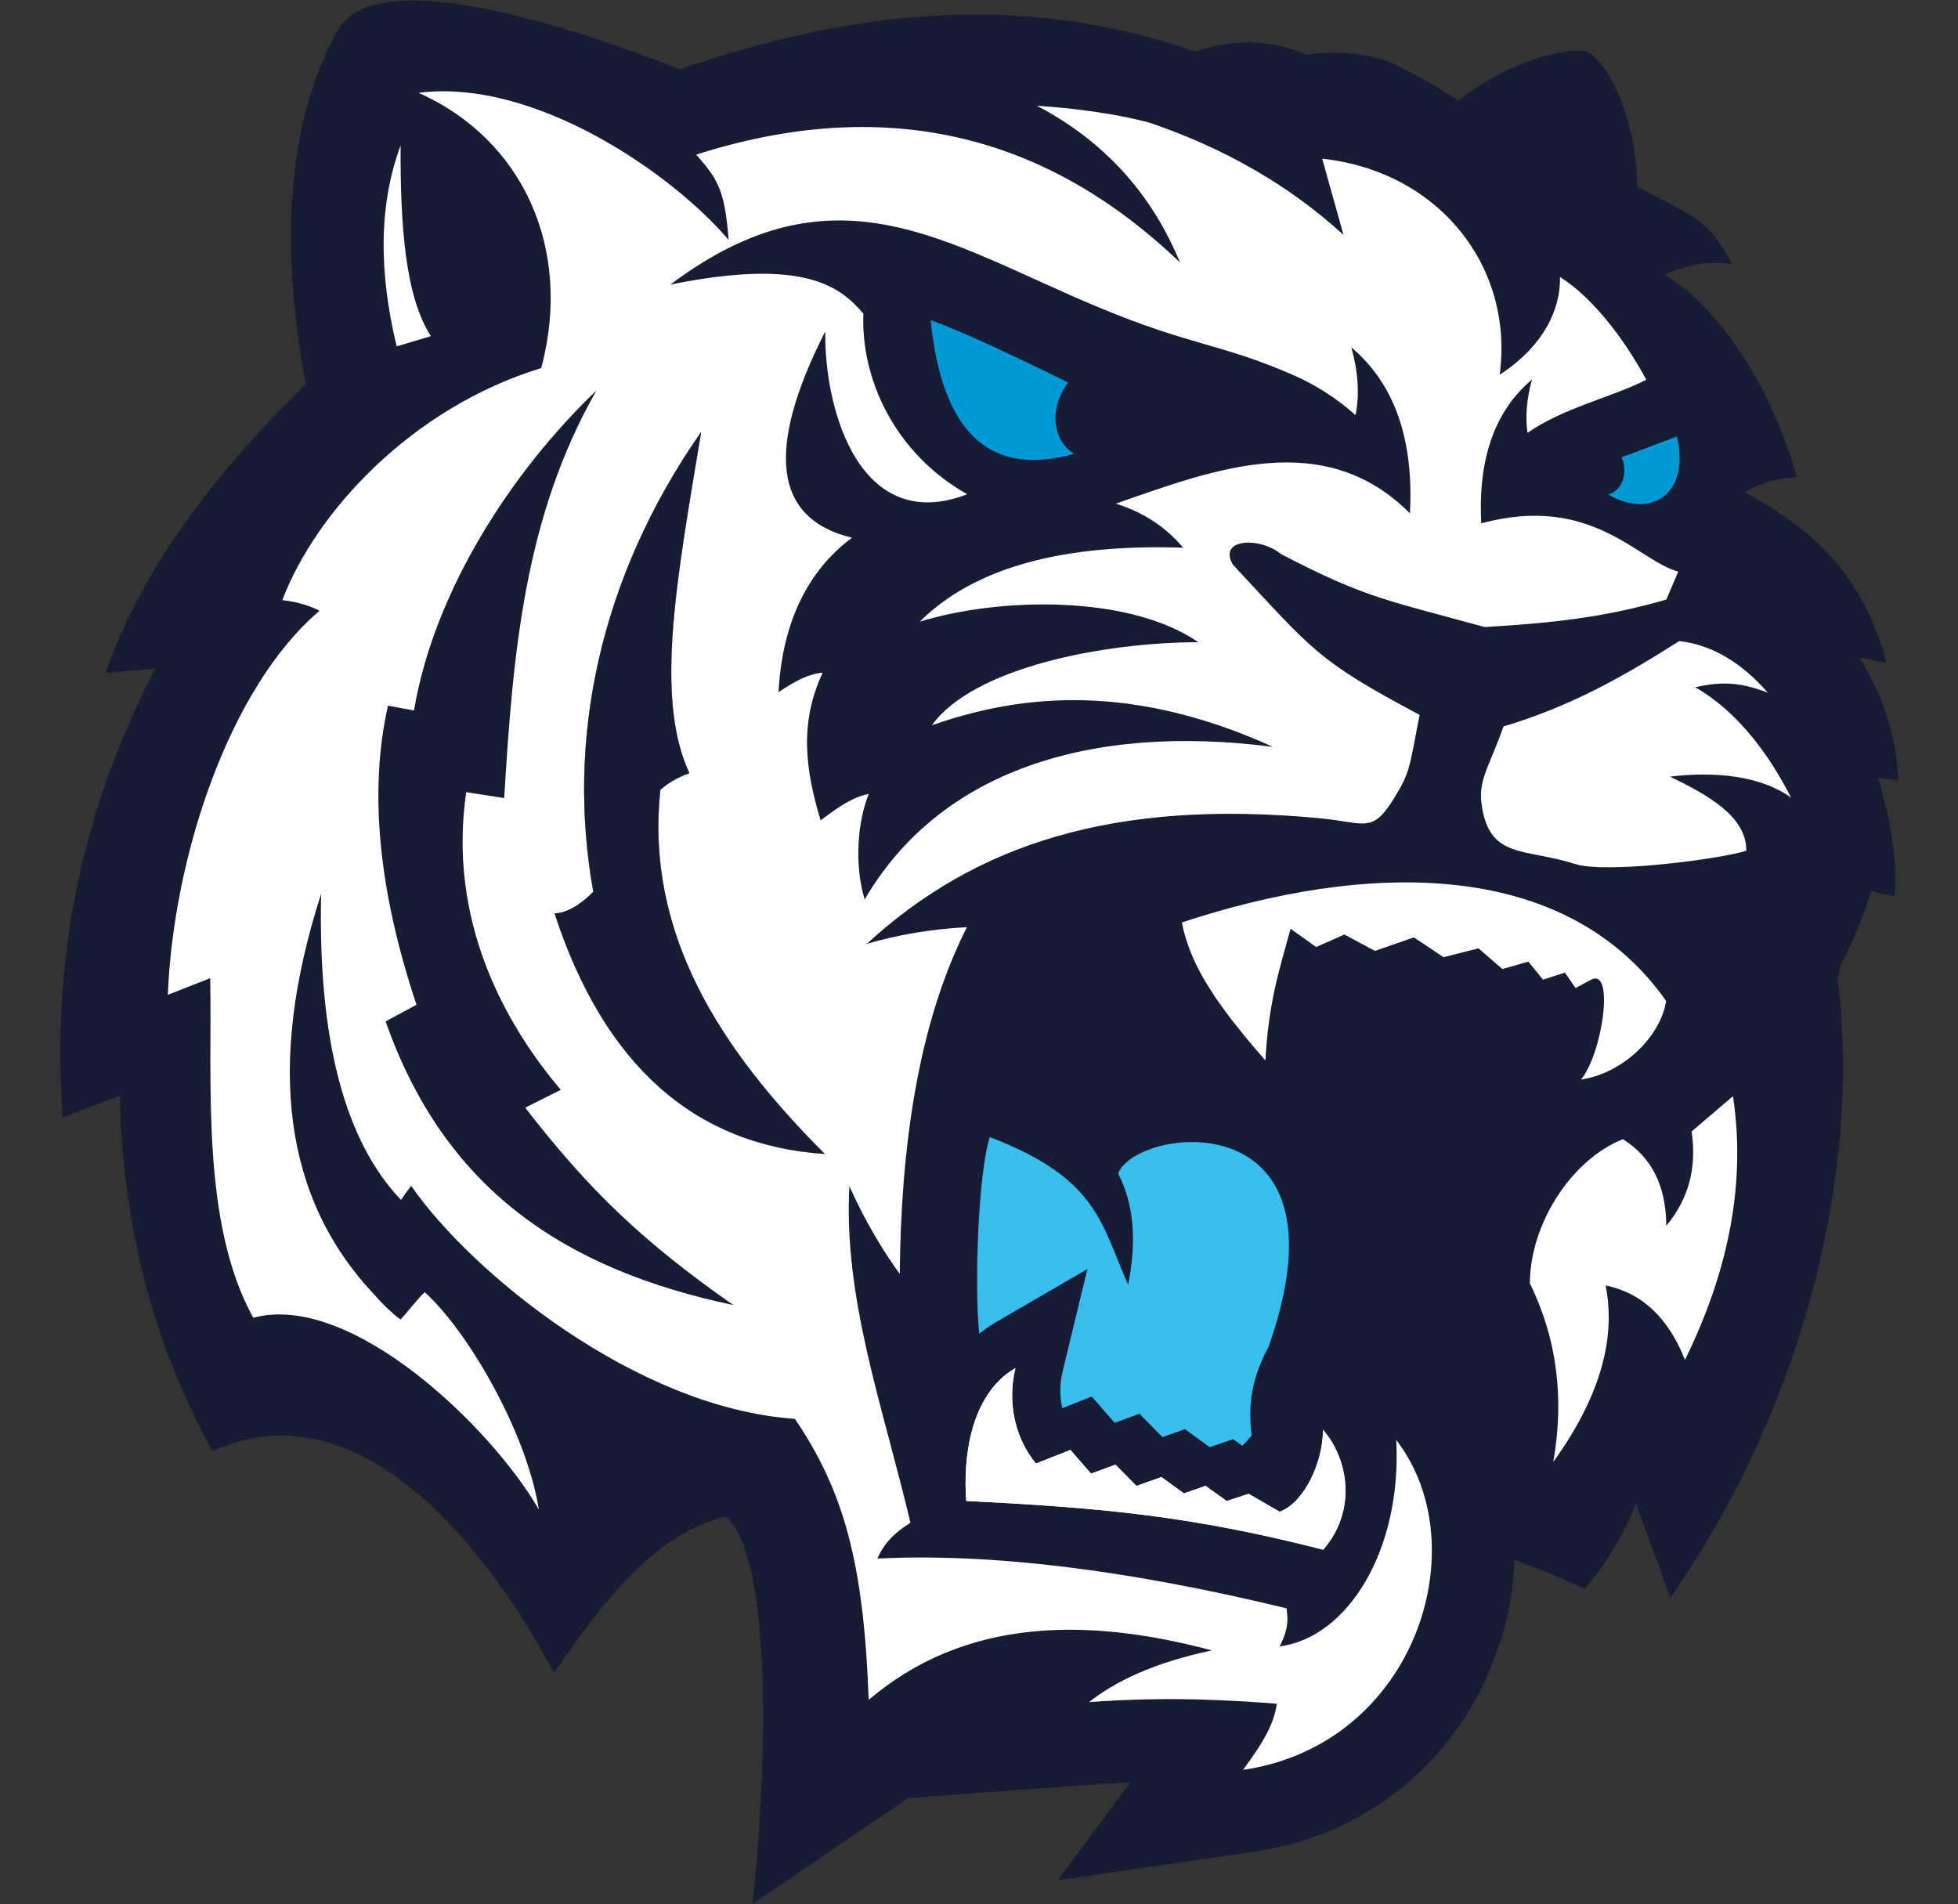
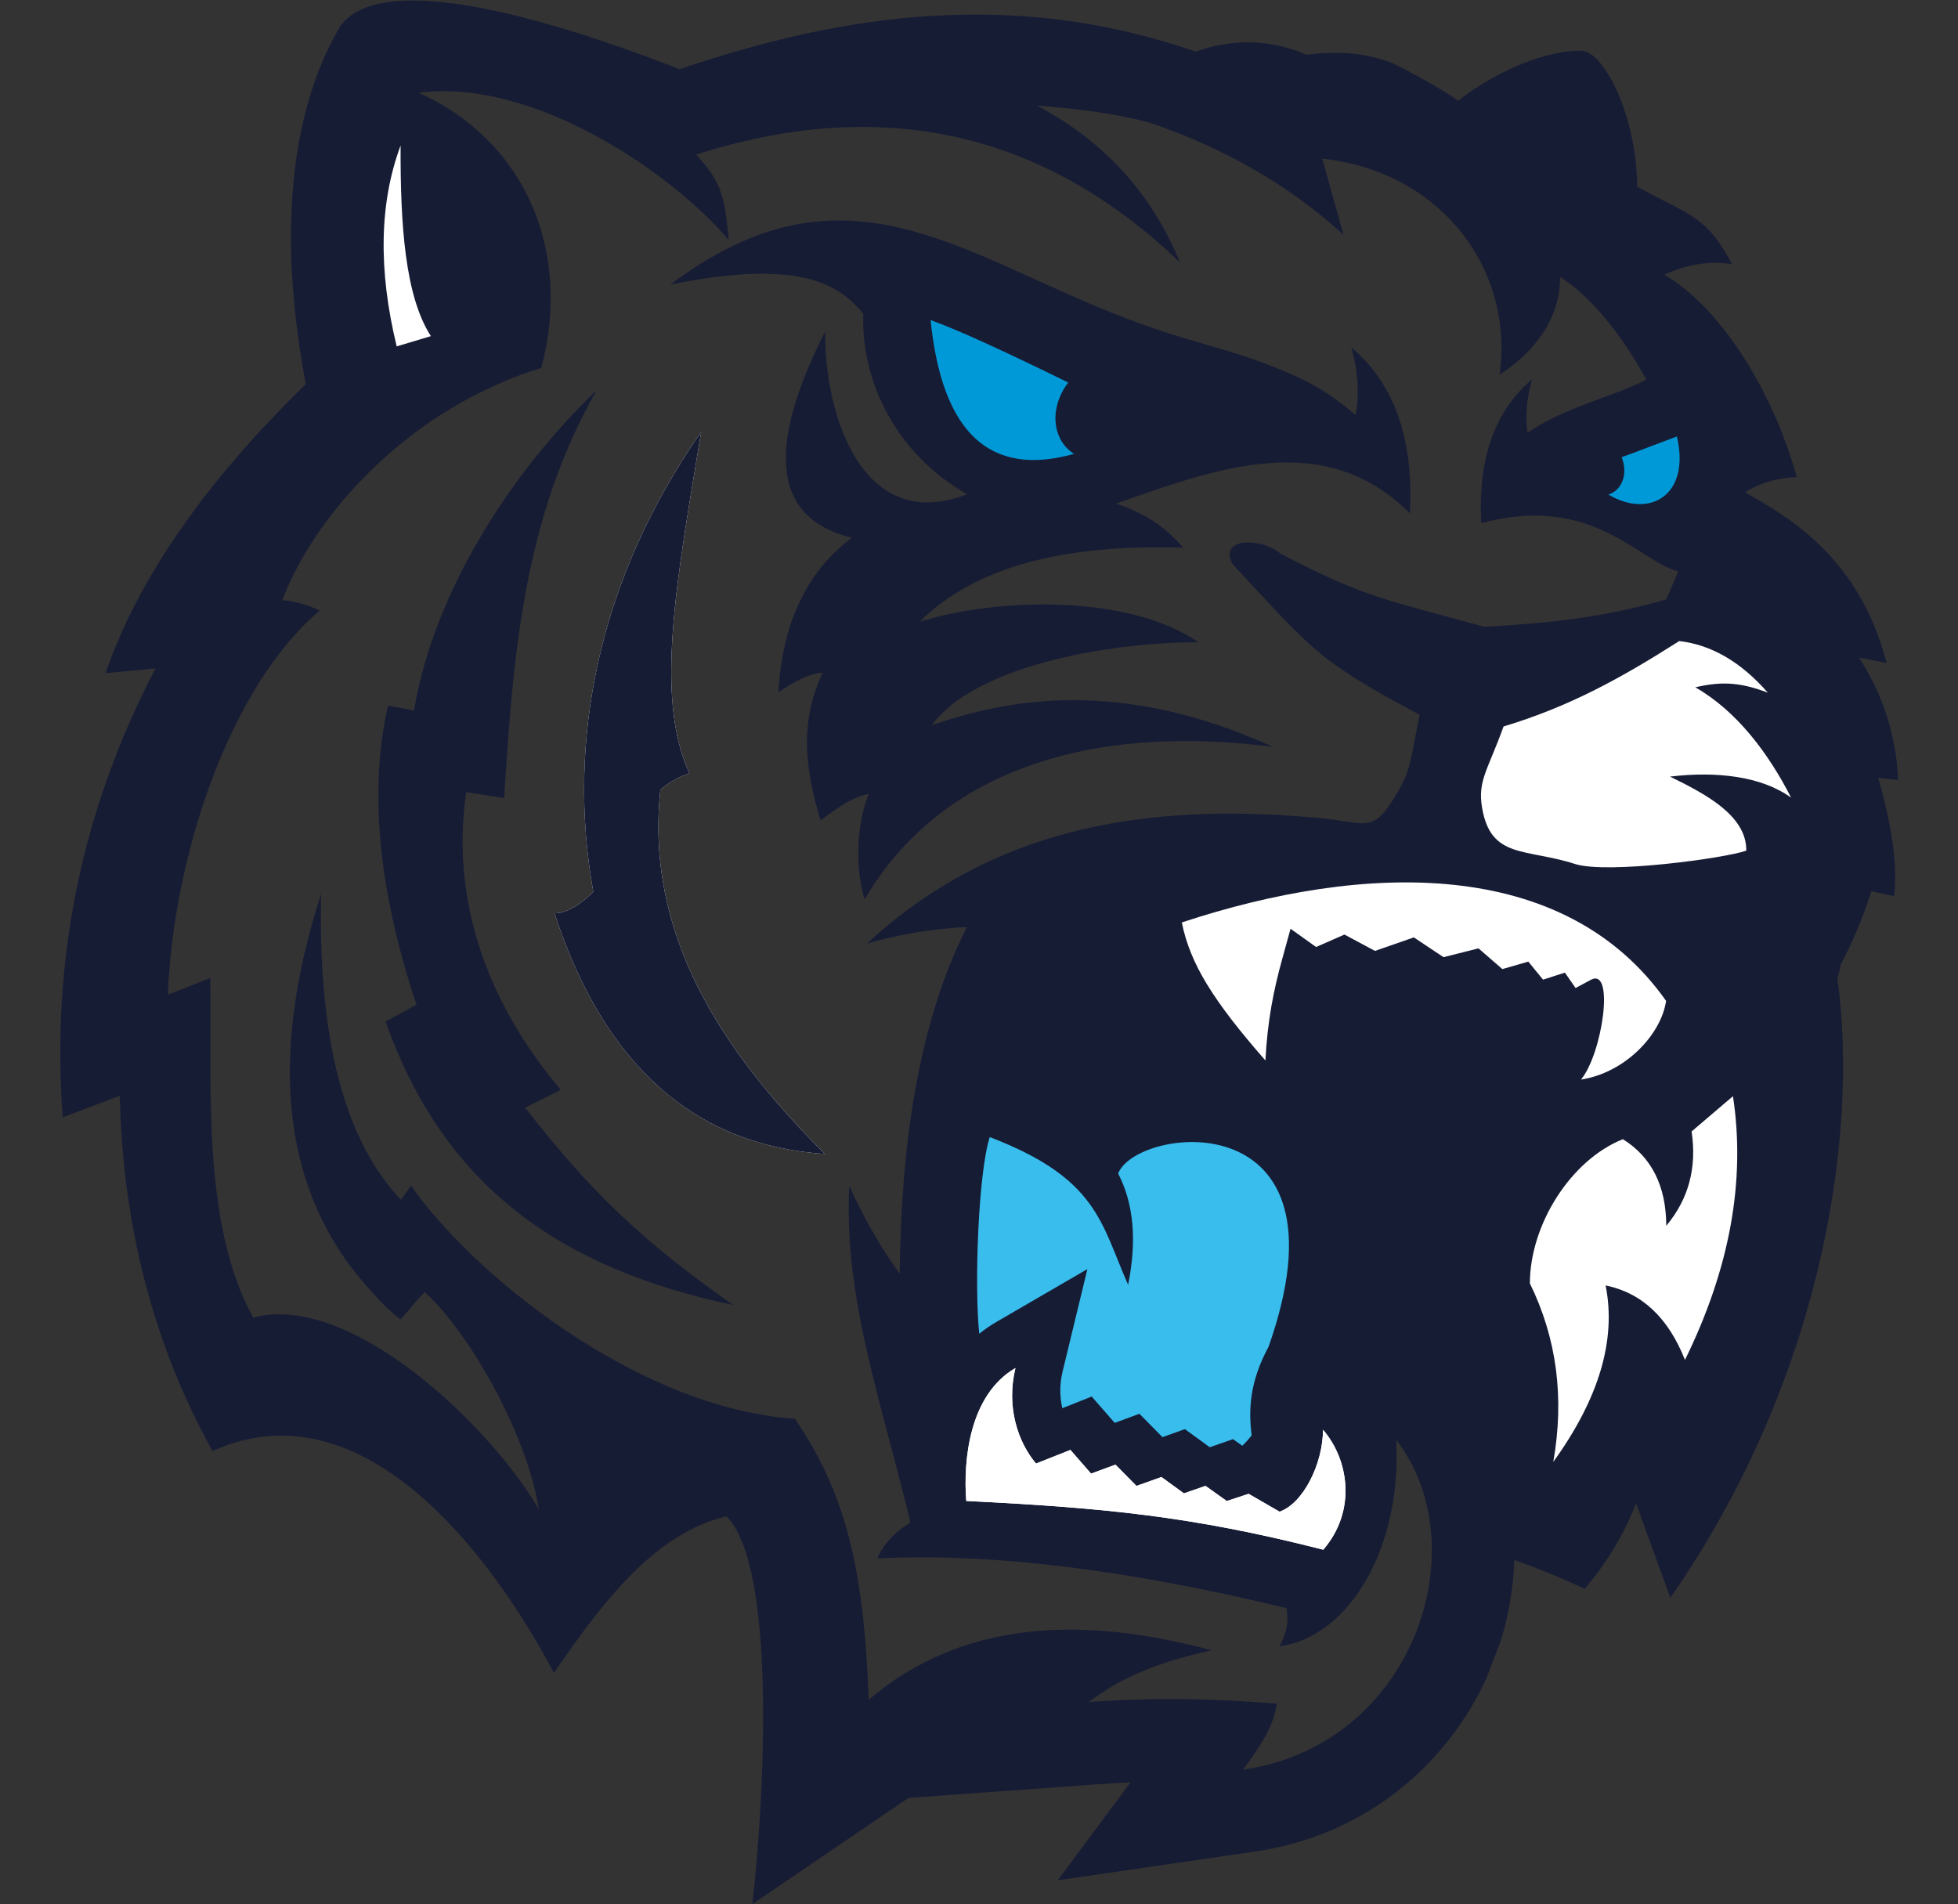
<svg xmlns="http://www.w3.org/2000/svg" viewBox="0 0 1140.87 1109.49">
  <rect x="0" y="0" width="1140.87" height="1109.49" fill="#333333" stroke="none" />
  <defs>
    <style>
      .cls-1 {
        fill: #38bded;
      }

      .cls-1, .cls-2, .cls-3, .cls-4 {
        fill-rule: evenodd;
      }

      .cls-2, .cls-5 {
        fill: #fff;
      }

      .cls-3 {
        fill: #0099d7;
      }

      .cls-4 {
        fill: #171c35;
      }
    </style>
  </defs>
  <g id="Layer_1" data-name="Layer 1" transform="matrix(1.673, 0, 0, 1.673, -383.756, -373.185)" style="">
    <path class="cls-4" d="M484.8,677.58c-59.07-12.46-100.62-40.49-121.12-98.79,7.17-3.86,10.75-5.79,10.75-5.79-13.29-39.89-16.6-74.62-9.92-104.17,6.06,1.1,9.09,1.66,9.09,1.66v-.2c7.04-41.52,34.05-83.1,63.53-111.25-25.28,44.3-29.09,92.09-32.15,141.98-8.82-1.38-13.22-2.07-13.22-2.07-6.5,44.5,13.2,80.38,32.94,103.68-8.26,4.13-12.4,6.2-12.4,6.2,22.31,28.84,41.17,46.86,72.5,68.75Z" />
-     <path class="cls-4" d="M516.66,624.96c-45.48-3.03-76.87-30.97-94.16-83.83,0,0,5.63.56,13.51-7.51-9.49-52.62,1.91-109.07,37.58-160.14-8.38,50.75-16.41,92.43-4.09,118.88-6.65,2.29-10.13,5.81-10.13,5.81-5.25,49.83,20.52,90.04,57.29,126.79Z" />
    <path class="cls-4" d="M672.82,483.23s-.05-.02-.07-.03c.03,0,.06.01.1.01l-.02.02Z" />
    <path class="cls-4" d="M462.84,322.19c57.08-42.94,95.46-14.67,147.83,7.35,34.07,14.33,43.33,12.82,69.54,24.33,6.91,3.04,14.52,7.69,21.25,13.76,1.44-6.94.97-14.8-1.43-23.57,14.98,12.63,21.77,31.89,20.4,57.78-29.95-29.95-67.84-15.47-102.41-3.37,8.95,2.81,16.94,7.62,23.42,15.35-41.07-1.37-72.42,6.51-91.72,25.76,26.77-8.36,72.57-9.71,97.01,7.15-32.95.06-78.24,8.76-92.79,28.9,26.73-9.24,65.81-16.56,118.8,7.56-64.19-8.33-116.28,8.66-142.23,53.15-3.82-12.7-2.27-27.84,1.43-36.76-5.44,1.03-10.25,4.28-16.78,9.21-5.08-17.01-7.7-33.44.72-51.45-5.57.52-10.24,3.41-15.38,6.78,1.38-25.82,11.26-43.15,25.6-53.77-27.18-6.56-30.29-30.52-9.33-71.87-.27,29.12,12.94,70.84,49.44,56.71-25.39-14.34-37.09-40.4-36.15-62.86-7.57-8.84-19.66-19.83-67.23-10.14Z" />
    <path class="cls-4" d="M890.48,494.75c-.69-15.45-5.25-29.69-13.65-42.68,0,0,3.2.64,9.61,1.9-9.64-37.32-34.71-51.06-49.27-59.48,4.71-2.83,9.76-4.85,18-5.27-9.34-33.44-28.78-60.61-46.13-70.46,6.94-3.29,15.1-5.03,23.59-3.68-8.83-16.34-13.01-16.29-33.02-26.94-.47-25.45-10.8-43.92-17.38-46.92-4.04-1.85-24.56,1.03-45.04,16.98-2.29-2.3-20.51-12.3-23.58-13.44-8.7-3.22-18.41-4.09-29.11-2.62-6.34-2.73-12.81-4.17-19.41-4.32-6.39-.15-12.82.92-19.28,3.21-62.47-21.65-121.65-13.63-179.75,6.14-27.68-10.84-104.4-38.84-118.86-13.81-9.84,17.06-24.32,54.57-11.31,123.51-35.1,34.13-58.36,67.68-69.76,100.66,11.59-1.12,17.39-1.67,17.39-1.67-25.63,49.16-36.4,101.28-32.29,156.34,13.25-5.01,19.87-7.52,19.87-7.52,1.01,45.41,11.77,86.65,32.29,123.74,52.4-23.71,97.36,36.47,118.9,77.26,18.29-26.66,35.94-48.73,60.11-54.52,17.41,17.4,13.34,97.07,9.02,135.05l54.36-36.98,64.89-4.68c4.4-.32,8.55-.57,12.44-.74l-25.34,34.11,68.56-9.99c19.27-2.8,35.77-10.26,49.27-20.68,14.08-10.88,24.71-24.83,31.62-40.03l4.72-12.33c2.92-9.32,4.56-18.96,4.86-28.55,8.59,3.07,16.78,6.43,24.51,10.05,7.62-8.93,13.59-18.83,17.88-29.68,0,0,3.98,10.93,11.95,32.81,51.34-73.76,65.97-158.14,58.2-215.74.4-1.33.78-2.92,1.13-4.74,4.07-7.7,7.64-16.22,10.71-25.57,0,0,2.63.58,7.91,1.74,1.21-10.47-.65-24.23-5.59-41.25,0,0,2.33.25,6.98.79ZM662.31,839.43c8.25-11.11,10.92-17.02,11.76-23.03-7.55-.62-14.94-1.05-22.22-1.33-15.47-.59-29.54-.23-43.17.75,8.96-7.08,22.54-13.77,42.78-17.99-43.95-11.78-86.28-11.14-119.53,17.22-1.72-47.72-8.68-72.76-25.7-97.88-55.38-3.76-112.9-51.15-133.64-81.14-1.21,1.52-2.46,3.28-3.56,4.89-19.67-20.63-28.94-56.17-27.8-106.64-19.21,59.68-13.04,106.23,18.49,139.62,2.86,3.29,5.91,6.22,9.13,8.7,3.15-3.32,6.04-7.38,8.48-9.51,15.13,13.7,35.43,48.75,39.72,75.67-16.56-28.71-65.45-75.91-99.46-66.8-18.43-33.16-14.25-83.34-15-118.26,0,0-4.92,1.93-14.75,5.79,1.91-48.14,21.4-107.08,52.84-133.74,0,0-5.17-2.93-12.92-3.68.01-.01.01-.03.02-.04-.02,0-.03.01-.05.01h-.01c11.52-30.44,44.73-66.86,90.18-80.83,10.94-41.17-6.03-79.43-42.73-95.85,40.5-5.15,88.63,28.36,107.99,51.26-1.35-16.53-3.21-20.7-11.33-29.73,64.73-20.61,120.91-8.08,168.53,37.58-9.96-24.19-26.58-42.38-49.84-54.6,14.82,1,28.37,3.02,39.19,5.88,26.37,8.98,48.9,22.01,67.59,39.1-4.95-17.7-7.42-26.54-7.42-26.54,40.4,4.35,66.84,37.37,61.81,75.23,15.21-9.88,21.28-22.77,21.01-34.02,10.48,6.5,21.7,20.29,30.03,35.75l.02.02c-11.85,6.09-28.91,9.75-41.36,18.5-.84-5.56-.32-11.75,1.56-18.6-12.98,10.95-18.87,27.64-17.68,50.07l.02-.03v.03c38.59-10.39,54.58,13.13,68.59,16.82l-4.16,9.73c-21.72,6.26-39.5,8.16-63.3,9.57-33.65-9.32-41.07-9.88-70.9-25.41-7.21-6.03-22.09-5.53-16.78,3.66,27.83,29.8,29.04,33.22,65.05,52.35-2.87,14.28-3.04,18.82-6.79,25.44-9.5,16.78-10.77,12.17-28.07,10.54-71.72-6.78-119.88,9.04-157.68,43.76,11.05-3.23,22.67-5.16,34.87-5.8-17.41,34.38-22.96,77.84-23.39,120.73-5.78-7.93-12-18.23-17.55-30.56-2.04,39.2,11.38,75.65,21.19,116.84l.07.41c-5.64,3.45-9.47,7.61-11.48,12.47,39.34-1.94,86.86,3.83,142.56,17.35-.14,1.67,1.55,5.6-2.49,13.25,23.59-3.04,42.67-33.42,40.63-71.89,28.56,37.01,6.53,106.15-53.36,114.88Z" />
    <path class="cls-2" d="M690.26,762.77c11.71-13.6,8.84-31.46-.1-41.76h0c-.02,11.8-6.89,25.7-15.14,28.53l-10.77-6.22-7.61,2.51-7.41-5.28-7.52,2.61-7.82-5.69-8.7,3.1-7.31-7.41-8.5,3.12-7.2-8.25-11.98,4.75c-6.28-7.47-10.45-19.67-7.16-33.27-16.16,9.38-18.22,32.32-17.13,46.29,47.37,2.35,78.35,5.23,124.34,16.98h0Z" />
    <path class="cls-1" d="M570.43,687.57c-1.74-16.76-.37-55.84,3.66-68.49,37.73,14.41,38.71,30.09,48.19,51.43,3.11-15.39,1.95-28.3-3.47-38.73,6.34-16.61,82.77-25.88,52.39,60.31-6.77,12.52-6.96,22.25-5.89,30.9-.99,1.24-2.06,2.44-3.23,3.54l-.04.04-3.22-2.29-8.11,2.81-8.65-6.3-7.82,2.79-8.02-8.14-8.61,3.17-8.01-9.17-10.23,4.06-.1-.42c-.81-3.77-.87-7.97.19-12.35l8.64-35.68-31.72,18.42c-2.13,1.24-4.11,2.61-5.95,4.1h0Z" />
    <path class="cls-2" d="M811.02,493.53c16-1.92,31.82-.18,42.17,7.34-7.93-15.58-19.07-30.3-33.37-38.43,10.32-2.45,16.73-1.29,25.25,1.84-9.37-10.69-19.65-16.67-30.85-17.95-19.89,12.66-38,22.77-61.18,29.74-5.46,15.18-9.04,18.81-7.51,28.12,2.98,18.12,15.17,14.23,32.34,19.76h0c11.17,3.6,52.28-1.97,59.71-4.63.13-12.14-14.01-19.67-26.56-25.78ZM459.37,498.17s3.48-3.52,10.13-5.81c-12.32-26.45-4.29-68.13,4.09-118.88-35.67,51.07-47.06,107.52-37.58,160.14-7.88,8.07-13.51,7.51-13.51,7.51,17.29,52.85,48.68,80.8,94.16,83.83-36.77-36.75-62.54-76.96-57.29-126.79Z" />
-     <path class="cls-2" d="M745.29,405.29v-.03l-.02.03c-1.19-22.43,4.71-39.12,17.68-50.07-1.88,6.85-2.4,13.04-1.56,18.6,12.45-8.75,29.51-12.42,41.36-18.5l-.02-.02c-8.33-15.47-19.54-29.25-30.03-35.75.27,11.25-5.8,24.14-21.01,34.02,5.03-37.87-21.4-70.88-61.81-75.23,0,0,2.47,8.85,7.42,26.54-18.68-17.09-41.21-30.12-67.59-39.1-10.82-2.87-24.38-4.89-39.19-5.88,23.26,12.21,39.87,30.41,49.84,54.6-47.63-45.66-103.81-58.19-168.53-37.58,8.13,9.03,9.98,13.2,11.33,29.73-19.36-22.9-67.49-56.41-107.99-51.26,36.7,16.42,53.67,54.68,42.73,95.85-45.45,13.97-78.65,50.39-90.18,80.83h.01s.03-.01.05-.01c-.01.01-.01.03-.02.04,7.74.74,12.92,3.68,12.92,3.68-31.44,26.66-50.93,85.6-52.84,133.74,9.84-3.86,14.75-5.79,14.75-5.79.74,34.92-3.43,85.1,15,118.26,34.01-9.11,82.9,38.09,99.46,66.8-4.29-26.92-24.6-61.97-39.72-75.67-2.43,2.12-5.32,6.18-8.48,9.51-3.23-2.47-6.28-5.41-9.13-8.7-31.54-33.39-37.71-79.94-18.49-139.62-1.15,50.47,8.13,86.01,27.8,106.64,1.09-1.6,2.35-3.37,3.56-4.89,20.74,29.98,78.26,77.38,133.64,81.14,17.03,25.12,23.98,50.16,25.7,97.88,33.25-28.36,75.57-29,119.53-17.22-20.24,4.23-33.82,10.91-42.78,17.99,13.63-.99,27.7-1.35,43.17-.75,7.28.28,14.67.71,22.22,1.33-.84,6.01-3.51,11.92-11.76,23.03,59.9-8.73,81.92-77.88,53.36-114.88,2.04,38.47-17.04,68.85-40.63,71.89,4.04-7.65,2.35-11.58,2.49-13.25-55.7-13.51-103.22-19.29-142.56-17.35,2.01-4.86,5.84-9.02,11.48-12.47l-.07-.41c-9.81-41.19-23.23-77.63-21.19-116.84,5.54,12.33,11.77,22.62,17.55,30.56.42-42.89,5.98-86.34,23.39-120.73-12.2.64-23.82,2.57-34.87,5.8,37.8-34.72,85.96-50.54,157.68-43.76,17.3,1.64,18.58,6.25,28.07-10.54,3.75-6.62,3.92-11.16,6.79-25.44-36.01-19.13-37.22-22.55-65.05-52.35-5.31-9.2,9.57-9.7,16.78-3.66,29.83,15.53,37.25,16.09,70.9,25.41,23.8-1.41,41.58-3.31,63.3-9.57l4.16-9.73c-14.01-3.7-30.01-27.21-68.59-16.82ZM363.68,578.79c7.17-3.86,10.75-5.79,10.75-5.79-13.29-39.89-16.6-74.62-9.92-104.17,6.06,1.1,9.09,1.66,9.09,1.66v-.2c7.04-41.52,34.05-83.1,63.53-111.25-25.28,44.3-29.09,92.09-32.15,141.98-8.82-1.38-13.22-2.07-13.22-2.07-6.5,44.5,13.2,80.38,32.94,103.68-8.26,4.13-12.4,6.2-12.4,6.2,22.31,28.84,41.17,46.86,72.5,68.75-59.07-12.46-100.62-40.49-121.12-98.79ZM422.5,541.14s5.63.56,13.51-7.51c-9.49-52.62,1.91-109.07,37.58-160.14-8.38,50.75-16.41,92.43-4.09,118.88-6.65,2.29-10.13,5.81-10.13,5.81-5.25,49.83,20.52,90.04,57.29,126.79-45.48-3.03-76.87-30.97-94.16-83.83ZM720.44,401.84c-29.95-29.95-67.84-15.47-102.41-3.37,8.95,2.81,16.94,7.62,23.42,15.35-41.07-1.37-72.42,6.51-91.72,25.76,26.77-8.36,72.57-9.71,97.01,7.15-32.95.06-78.24,8.76-92.79,28.9,26.73-9.24,65.81-16.56,118.8,7.56.03,0,.06.01.1.01l-.02.02s-.05-.02-.07-.03c-64.19-8.33-116.28,8.66-142.23,53.15-3.82-12.7-2.27-27.84,1.43-36.76-5.44,1.03-10.25,4.28-16.78,9.21-5.08-17.01-7.7-33.44.72-51.45-5.57.52-10.24,3.41-15.38,6.78,1.38-25.82,11.26-43.15,25.6-53.77-27.18-6.56-30.29-30.52-9.33-71.87-.27,29.12,12.94,70.84,49.44,56.71-25.39-14.34-37.09-40.4-36.15-62.86-7.57-8.84-19.66-19.83-67.23-10.14,57.08-42.94,95.46-14.67,147.83,7.35,34.07,14.33,43.33,12.82,69.54,24.33,6.91,3.04,14.52,7.69,21.25,13.76,1.44-6.94.97-14.8-1.43-23.57,14.98,12.63,21.77,31.89,20.4,57.78Z" />
    <path class="cls-2" d="M641,544.32c63.54-20.98,133.2-22.99,168.65,27.33-1.73,11.71-14.17,25-29.65,27.4,7.44-8.91,11.89-39.26,3.44-34.74l-5.32,2.85-3.71-5.36-7.62,2.45-5.13-6.29-9.03,2.61-8.32-7.22-12.18,3.07-10.33-6.89-13.54,4.71-10.63-5.7-9.88,4.34-8.9-6.36-2.9,10.55c-1.51,5.47-2.75,10.61-3.76,16.39-1.01,5.78-1.75,12.17-2.09,18.93-8.68-9.9-15.49-18.53-20.4-26.6-4.42-7.24-7.31-14.32-8.71-21.46h.01Z" />
    <path class="cls-2" d="M379.46,340.13c-14.21,4.26-11.92,3.57-11.92,3.57-6.49-26.76-6.03-50.08,1.36-69.96-.12,27.74,1.58,52.52,10.56,66.4Z" />
    <path class="cls-2" d="M832.93,604.84l-14.4,12.28c1.89,12.63-1.05,23.58-8.82,32.84-.05-13.84-5.09-23.89-15.11-30.15-18.13,7.22-32.39,29.77-32.39,50.23,9.36,19.09,12.08,39.81,8.15,62.16,15.93-22.07,22.01-42.56,18.22-61.46,12.63,2.59,21.84,11.24,27.64,25.94,15.61-31.77,21.19-62.38,16.72-91.83h0Z" />
    <path class="cls-2" d="M690.26,762.77c11.71-13.6,8.84-31.46-.1-41.76h0c-.02,11.8-6.89,25.7-15.14,28.53l-10.77-6.22-7.61,2.51-7.41-5.28-7.52,2.61-7.82-5.69-8.7,3.1-7.31-7.41-8.5,3.12-7.2-8.25-11.98,4.75c-6.28-7.47-10.45-19.67-7.16-33.27-16.16,9.38-18.22,32.32-17.13,46.29,47.37,2.35,78.35,5.23,124.34,16.98h0Z" />
    <path class="cls-4" d="M516.66,624.96c-45.48-3.03-76.87-30.97-94.16-83.83,0,0,5.63.56,13.51-7.51-9.49-52.62,1.91-109.07,37.58-160.14-8.38,50.75-16.41,92.43-4.09,118.88-6.65,2.29-10.13,5.81-10.13,5.81-5.25,49.83,20.52,90.04,57.29,126.79Z" />
    <path class="cls-3" d="M553.49,334.54c3.98,39.3,20.64,54.83,49.95,46.59-2.7-1.69-4.78-4.31-5.8-7.71-1.71-5.67-.07-12.11,3.78-17.13-23.36-11.47-39.34-18.72-47.94-21.74h0Z" />
-     <path class="cls-3" d="M813.41,375.07c4.79,20.31-9.33,28.83-23.87,20.24,1.69-.52,3.18-1.63,4.21-3.3,1.72-2.79,1.76-6.48.41-9.72,9.37-3.39,0,0,19.26-7.22h-.01Z" />
+     <path class="cls-3" d="M813.41,375.07c4.79,20.31-9.33,28.83-23.87,20.24,1.69-.52,3.18-1.63,4.21-3.3,1.72-2.79,1.76-6.48.41-9.72,9.37-3.39,0,0,19.26-7.22h-.01" />
  </g>
</svg>